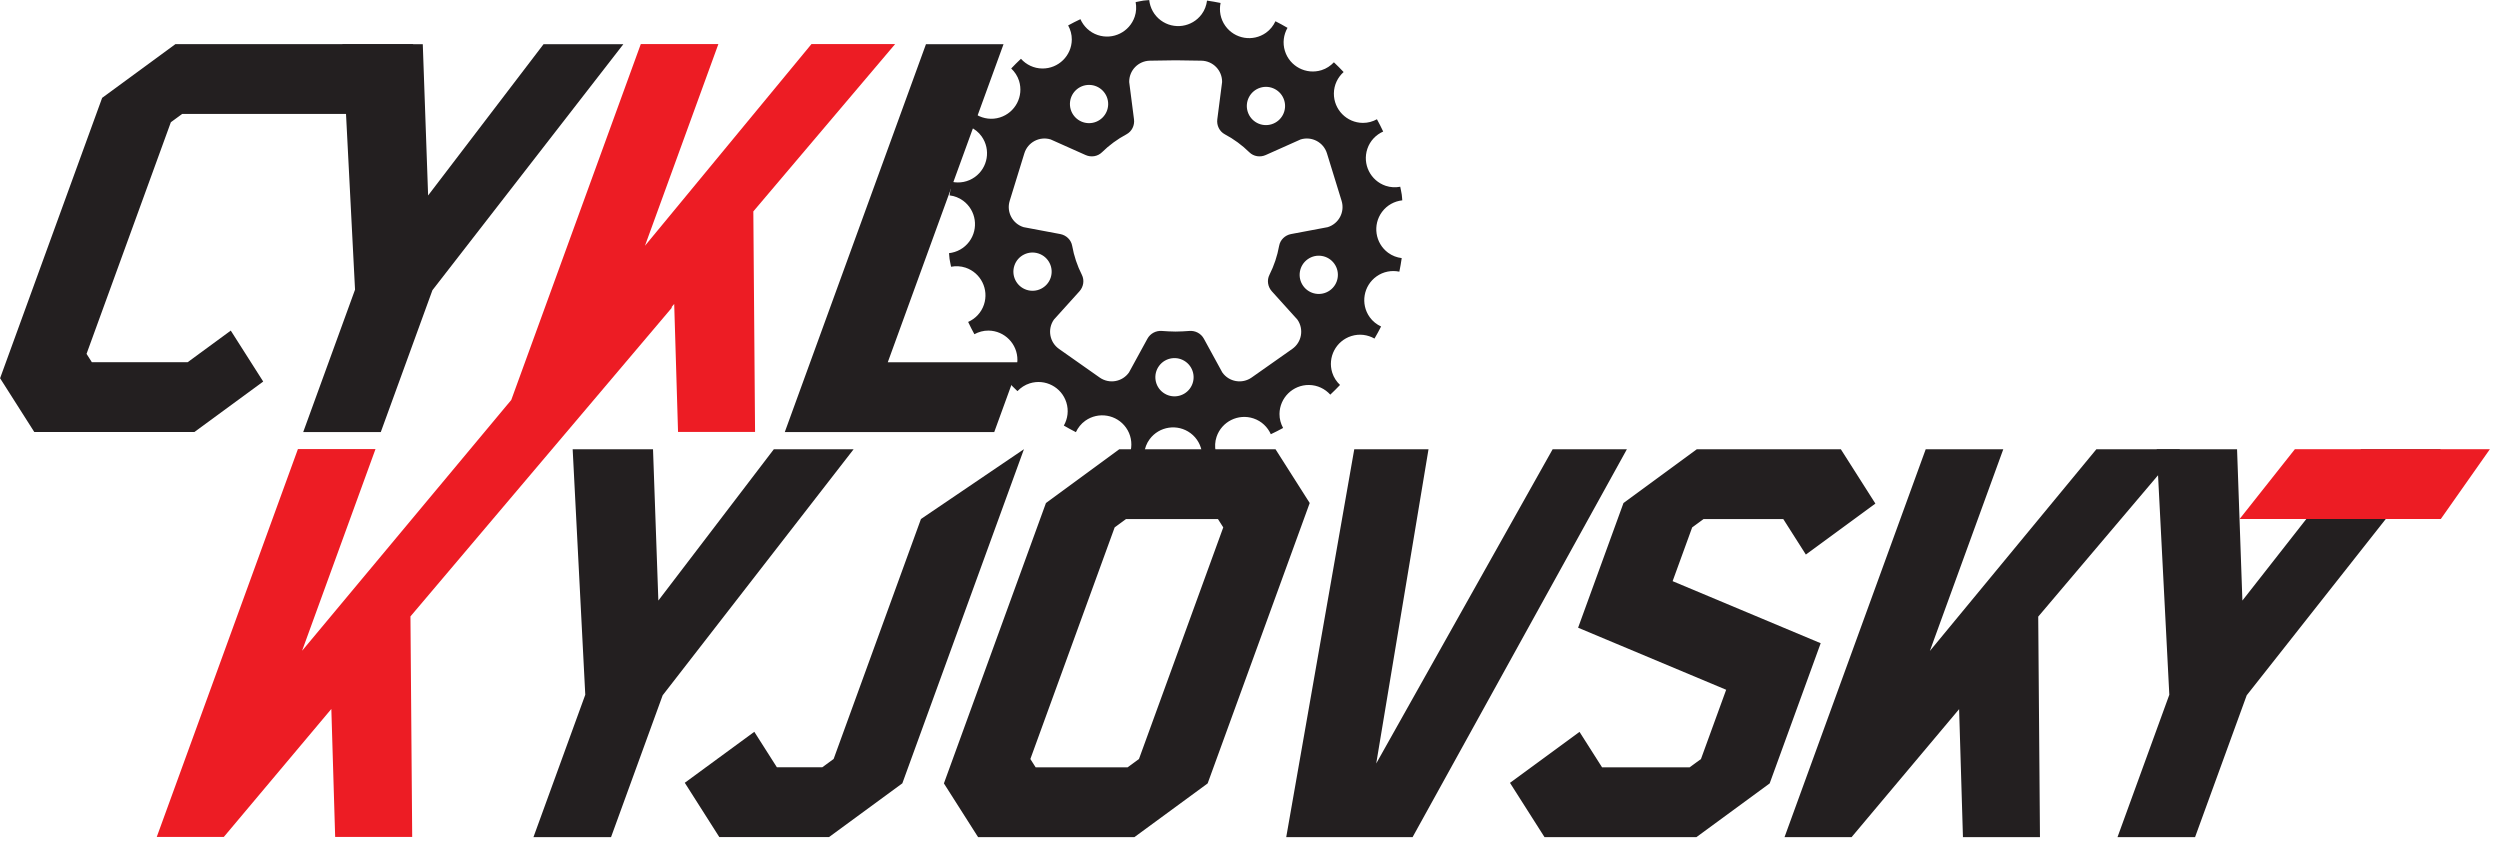
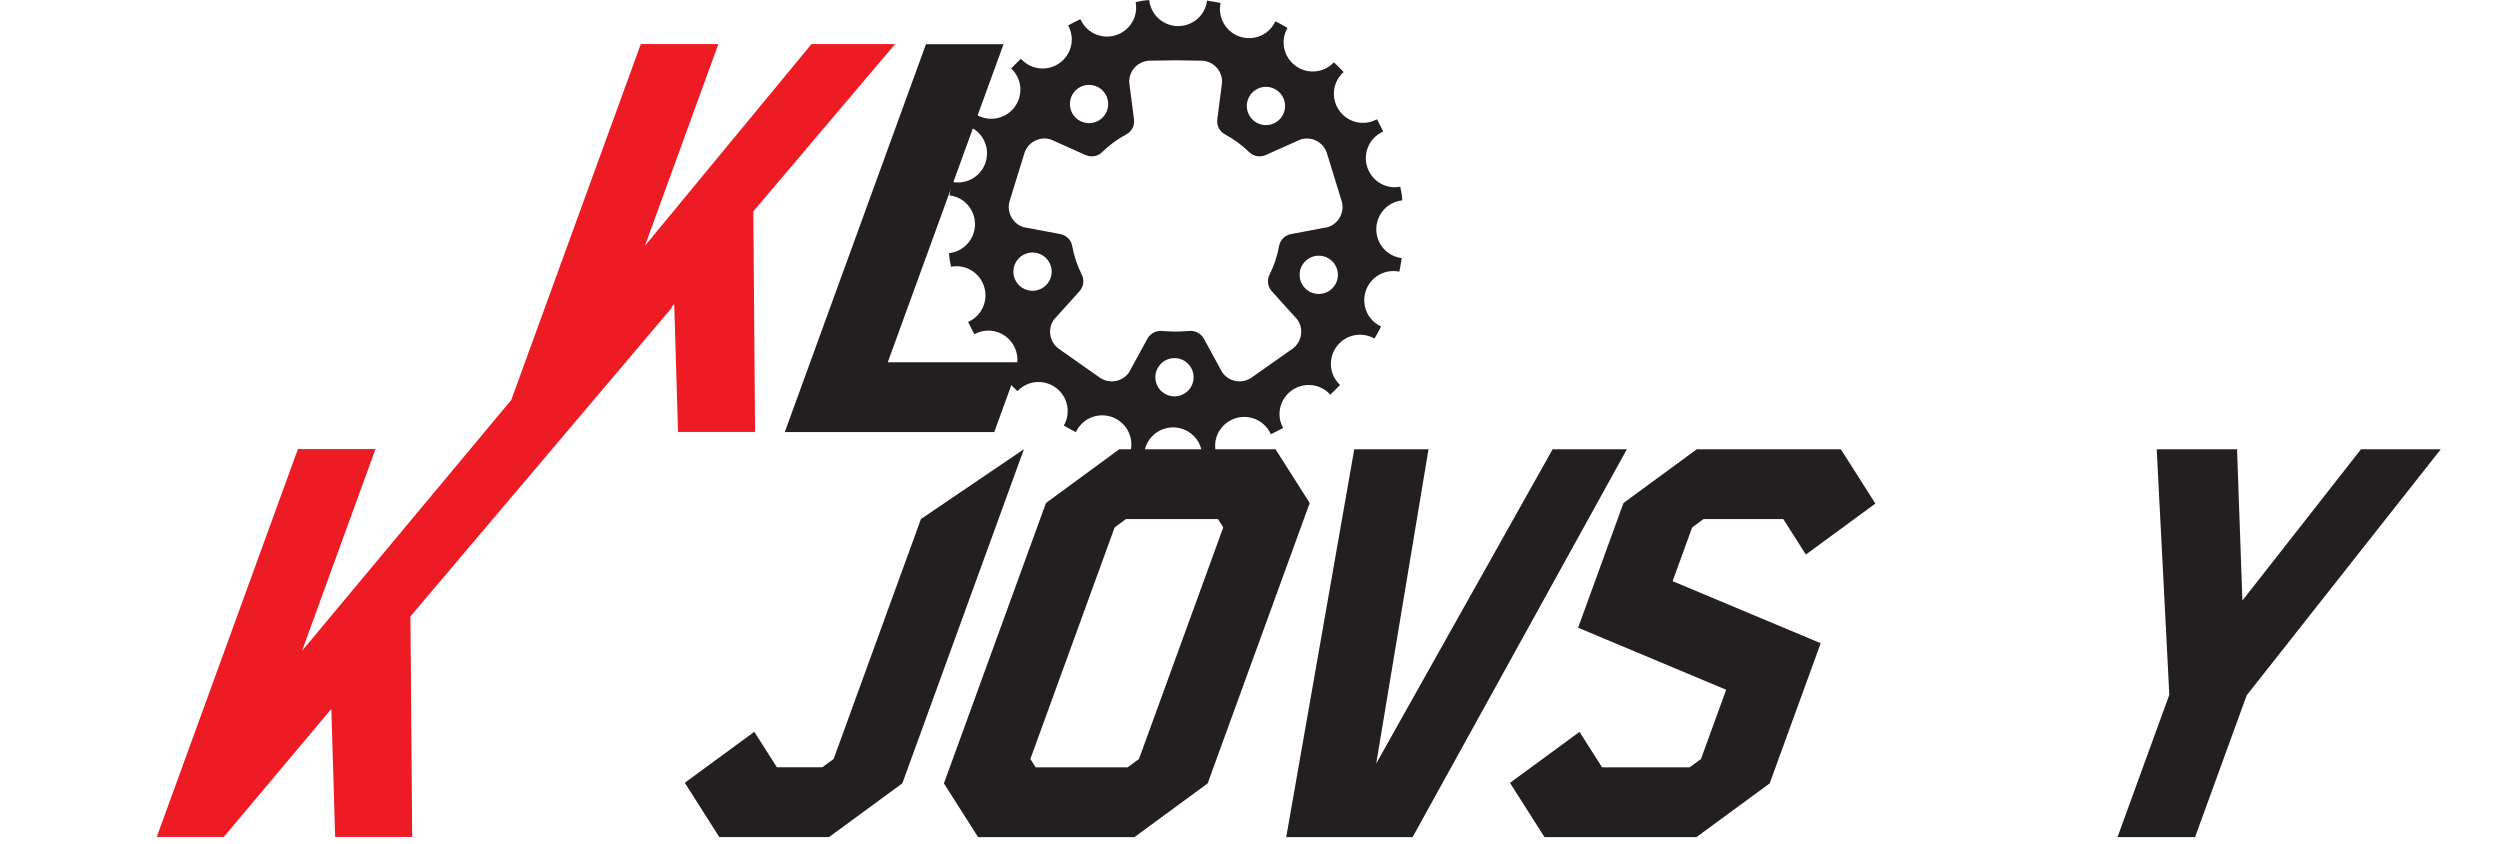
<svg xmlns="http://www.w3.org/2000/svg" width="100%" height="100%" viewBox="0 0 243 82" version="1.1" xml:space="preserve" style="fill-rule:evenodd;clip-rule:evenodd;stroke-linejoin:round;stroke-miterlimit:2;">
  <g transform="matrix(1,0,0,1,-10.684,-7.471)">
    <g id="g1" transform="matrix(1,0,0,1,-45.296,-129.863)">
      <g id="path1" transform="matrix(1.333,0,0,-1.333,142.987,141.618)">
        <path d="M0,0L-6.101,0L-18.242,-14.707L-12.889,0L-18.546,0L-27.99,-25.949L-43.244,-44.239L-37.891,-29.532L-43.548,-29.532L-53.842,-57.816L-48.953,-57.816L-41.111,-48.482L-40.832,-57.816L-35.215,-57.816L-35.342,-41.734L-23.953,-28.284L-23.951,-28.284L-23.79,-28.092L-16.261,-19.2L-16.32,-19.2L-16.11,-18.95L-15.83,-28.284L-10.214,-28.284L-10.34,-12.202L0,0Z" style="fill:rgb(237,28,36);fill-rule:nonzero;" />
      </g>
      <g id="path2" transform="matrix(1.333,0,0,-1.333,107.831,218.706)">
-         <path d="M0,0L3.779,10.384L2.86,28.284L8.719,28.284L9.108,17.253L17.527,28.284L23.345,28.284L9.422,10.344L5.657,0L0,0Z" style="fill:rgb(35,31,32);fill-rule:nonzero;" />
-       </g>
+         </g>
      <g id="path3" transform="matrix(1.333,0,0,-1.333,155.508,180.995)">
        <path d="M0,0L-8.868,-24.365L-14.214,-28.284L-22.214,-28.284L-24.732,-24.324L-19.662,-20.607L-18.017,-23.193L-14.704,-23.193L-13.877,-22.587L-7.51,-5.091" style="fill:rgb(35,31,32);fill-rule:nonzero;" />
      </g>
      <g id="path4" transform="matrix(1.333,0,0,-1.333,156.644,211.918)">
        <path d="M0,0L6.707,0L7.534,0.606L13.681,17.496L13.295,18.102L6.588,18.102L5.762,17.496L-0.385,0.606L0,0ZM-4.196,-5.091L-6.689,-1.172L0.752,19.273L6.098,23.193L17.492,23.193L19.985,19.273L12.543,-1.172L7.198,-5.091L-4.196,-5.091Z" style="fill:rgb(35,31,32);fill-rule:nonzero;" />
      </g>
      <g id="path5" transform="matrix(1.333,0,0,-1.333,181.001,218.706)">
        <path d="M0,0L4.961,28.284L10.375,28.284L6.563,5.374L19.426,28.284L24.84,28.284L9.213,0L0,0Z" style="fill:rgb(35,31,32);fill-rule:nonzero;" />
      </g>
      <g id="path6" transform="matrix(1.333,0,0,-1.333,206.108,218.706)">
        <path d="M0,0L-2.519,3.96L2.552,7.677L4.196,5.091L10.58,5.091L11.407,5.697L13.245,10.748L2.448,15.273L5.757,24.364L11.102,28.284L21.608,28.284L24.126,24.324L19.056,20.607L17.411,23.193L11.593,23.193L10.766,22.587L9.34,18.667L20.137,14.142L16.417,3.919L11.071,0L0,0Z" style="fill:rgb(35,31,32);fill-rule:nonzero;" />
      </g>
      <g id="path7" transform="matrix(1.333,0,0,-1.333,229.435,218.706)">
-         <path d="M0,0L10.295,28.284L15.951,28.284L10.598,13.576L22.739,28.284L28.841,28.284L18.5,16.081L18.627,0L13.011,0L12.731,9.334L4.889,0L0,0Z" style="fill:rgb(35,31,32);fill-rule:nonzero;" />
-       </g>
+         </g>
      <g id="path8" transform="matrix(1.333,0,0,-1.333,261.8,218.706)">
        <path d="M0,0L3.779,10.384L2.86,28.284L8.719,28.284L9.108,17.253L17.754,28.284L23.572,28.284L9.422,10.344L5.656,0L0,0Z" style="fill:rgb(35,31,32);fill-rule:nonzero;" />
      </g>
      <g id="path9" transform="matrix(1.333,0,0,-1.333,90.576,148.407)">
-         <path d="M0,0L-12.669,0L-13.495,-0.606L-19.643,-17.496L-19.257,-18.102L-12.267,-18.102L-9.126,-15.799L-6.761,-19.515L-11.776,-23.193L-23.454,-23.193L-25.947,-19.273L-18.505,1.172L-13.159,5.091L4.196,5.091" style="fill:rgb(35,31,32);fill-rule:nonzero;" />
-       </g>
+         </g>
      <g id="path10" transform="matrix(1.333,0,0,-1.333,85.452,179.331)">
-         <path d="M0,0L3.779,10.384L2.86,28.284L8.719,28.284L9.108,17.253L17.527,28.284L23.345,28.284L9.422,10.344L5.657,0L0,0Z" style="fill:rgb(35,31,32);fill-rule:nonzero;" />
-       </g>
+         </g>
      <g id="path11" transform="matrix(1.333,0,0,-1.333,132.261,179.331)">
        <path d="M0,0L10.295,28.284L15.951,28.284L7.51,5.091L17.126,5.091L15.273,0L0,0Z" style="fill:rgb(35,31,32);fill-rule:nonzero;" />
      </g>
      <g id="path12" transform="matrix(1.333,0,0,-1.333,273.669,187.783)">
-         <path d="M0,0L4.03,5.091L9.687,5.091L8.634,5.091L18.25,5.091L14.671,0L0,0Z" style="fill:rgb(237,28,36);fill-rule:nonzero;" />
-       </g>
+         </g>
      <g id="path13" transform="matrix(1.333,0,0,-1.333,185.032,159.414)">
        <path d="M0,0L-2.673,-0.503C-3.11,-0.586 -3.463,-0.922 -3.541,-1.361C-3.674,-2.103 -3.913,-2.813 -4.246,-3.473C-4.447,-3.868 -4.37,-4.348 -4.073,-4.677L-2.21,-6.74C-1.723,-7.433 -1.889,-8.39 -2.582,-8.878L-5.547,-10.965C-6.24,-11.452 -7.197,-11.286 -7.685,-10.593L-9.029,-8.134C-9.238,-7.751 -9.651,-7.533 -10.087,-7.568C-10.405,-7.593 -10.746,-7.61 -11.087,-7.614C-11.428,-7.61 -11.769,-7.593 -12.087,-7.568C-12.522,-7.533 -12.935,-7.751 -13.145,-8.134L-14.489,-10.593C-14.977,-11.286 -15.934,-11.452 -16.627,-10.965L-19.592,-8.878C-20.285,-8.39 -20.451,-7.433 -19.963,-6.74L-18.101,-4.677C-17.804,-4.348 -17.727,-3.868 -17.927,-3.473C-18.261,-2.813 -18.5,-2.103 -18.632,-1.361C-18.71,-0.922 -19.064,-0.586 -19.501,-0.503L-22.174,0C-22.984,0.25 -23.438,1.109 -23.188,1.918L-22.12,5.383C-21.87,6.193 -21.011,6.646 -20.201,6.397L-17.653,5.259C-17.251,5.079 -16.774,5.151 -16.459,5.461C-15.931,5.98 -15.329,6.421 -14.675,6.77C-14.28,6.979 -14.067,7.42 -14.124,7.863L-14.474,10.581C-14.487,11.429 -13.81,12.126 -12.963,12.139L-11.087,12.167L-9.211,12.139C-8.364,12.126 -7.687,11.429 -7.7,10.581L-8.05,7.863C-8.107,7.42 -7.893,6.979 -7.499,6.77C-6.844,6.421 -6.243,5.98 -5.715,5.461C-5.4,5.151 -4.923,5.079 -4.52,5.259L-1.973,6.397C-1.163,6.646 -0.304,6.193 -0.054,5.383L1.014,1.918C1.264,1.109 0.81,0.25 0,0M0.157,-4.612C-0.471,-5.059 -1.341,-4.912 -1.788,-4.284C-2.234,-3.656 -2.087,-2.786 -1.459,-2.339C-0.832,-1.893 0.039,-2.04 0.485,-2.668C0.932,-3.295 0.785,-4.166 0.157,-4.612M-10.052,-11.774C-10.511,-12.392 -11.385,-12.521 -12.003,-12.062C-12.621,-11.604 -12.751,-10.73 -12.292,-10.111C-11.833,-9.493 -10.959,-9.364 -10.341,-9.823C-9.722,-10.282 -9.593,-11.155 -10.052,-11.774M-21.968,-4.566C-22.698,-4.321 -23.091,-3.53 -22.845,-2.8C-22.6,-2.07 -21.809,-1.677 -21.079,-1.923C-20.349,-2.168 -19.956,-2.959 -20.201,-3.689C-20.447,-4.419 -21.238,-4.812 -21.968,-4.566M-17.388,10.373C-16.618,10.365 -16,9.735 -16.007,8.965C-16.015,8.195 -16.646,7.576 -17.416,7.584C-18.186,7.592 -18.804,8.223 -18.796,8.993C-18.788,9.763 -18.158,10.381 -17.388,10.373M-4.92,10.167C-4.185,10.398 -3.402,9.989 -3.172,9.254C-2.941,8.519 -3.35,7.736 -4.085,7.506C-4.82,7.275 -5.602,7.684 -5.833,8.419C-6.064,9.154 -5.655,9.936 -4.92,10.167M3.963,1.115C4.33,1.609 4.871,1.893 5.439,1.956C5.423,2.097 5.421,2.236 5.4,2.377C5.373,2.571 5.324,2.756 5.29,2.947C4.947,2.884 4.586,2.896 4.233,3.014C3.117,3.389 2.517,4.597 2.892,5.712C3.09,6.3 3.521,6.739 4.046,6.973C3.906,7.279 3.749,7.573 3.591,7.868C3.283,7.7 2.935,7.599 2.56,7.603C1.383,7.614 0.439,8.578 0.451,9.754C0.457,10.375 0.733,10.926 1.161,11.311C0.933,11.557 0.694,11.79 0.453,12.022C0.211,11.767 -0.089,11.562 -0.448,11.449C-1.57,11.097 -2.766,11.721 -3.118,12.844C-3.303,13.432 -3.214,14.037 -2.931,14.534C-3.222,14.698 -3.509,14.869 -3.81,15.015C-3.961,14.693 -4.186,14.399 -4.497,14.177C-5.456,13.496 -6.786,13.72 -7.467,14.679C-7.825,15.183 -7.928,15.787 -7.811,16.348C-8.138,16.413 -8.466,16.473 -8.799,16.52C-8.844,16.17 -8.966,15.825 -9.192,15.522C-9.893,14.577 -11.227,14.38 -12.172,15.081C-12.667,15.449 -12.951,15.991 -13.014,16.56C-13.153,16.544 -13.29,16.542 -13.43,16.522C-13.625,16.494 -13.812,16.445 -14.004,16.411C-13.941,16.067 -13.952,15.704 -14.071,15.349C-14.446,14.234 -15.654,13.634 -16.769,14.009C-17.358,14.207 -17.797,14.64 -18.031,15.166C-18.337,15.026 -18.631,14.868 -18.926,14.71C-18.758,14.402 -18.655,14.053 -18.659,13.677C-18.671,12.501 -19.635,11.557 -20.811,11.569C-21.432,11.575 -21.983,11.85 -22.368,12.278C-22.614,12.051 -22.847,11.811 -23.078,11.57C-22.824,11.329 -22.619,11.029 -22.506,10.67C-22.154,9.547 -22.778,8.352 -23.901,8C-24.488,7.815 -25.093,7.904 -25.59,8.186C-25.754,7.895 -25.924,7.607 -26.071,7.306C-25.748,7.155 -25.455,6.931 -25.235,6.62C-24.553,5.661 -24.777,4.331 -25.736,3.649C-26.239,3.292 -26.842,3.189 -27.402,3.305C-27.467,2.979 -27.527,2.651 -27.573,2.318C-27.224,2.273 -26.881,2.151 -26.579,1.926C-25.634,1.225 -25.436,-0.109 -26.138,-1.054C-26.505,-1.548 -27.045,-1.832 -27.613,-1.896C-27.597,-2.034 -27.595,-2.17 -27.575,-2.308C-27.547,-2.505 -27.498,-2.692 -27.463,-2.886C-27.12,-2.823 -26.76,-2.835 -26.406,-2.953C-25.291,-3.328 -24.691,-4.536 -25.066,-5.652C-25.263,-6.238 -25.694,-6.677 -26.218,-6.911C-26.078,-7.217 -25.92,-7.511 -25.762,-7.806C-25.455,-7.64 -25.108,-7.538 -24.734,-7.542C-23.558,-7.554 -22.614,-8.517 -22.625,-9.694C-22.632,-10.312 -22.905,-10.862 -23.33,-11.247C-23.103,-11.493 -22.864,-11.725 -22.623,-11.957C-22.382,-11.704 -22.083,-11.501 -21.726,-11.389C-20.603,-11.036 -19.408,-11.661 -19.056,-12.783C-18.872,-13.369 -18.959,-13.972 -19.24,-14.468C-18.949,-14.631 -18.662,-14.802 -18.361,-14.948C-18.21,-14.628 -17.986,-14.336 -17.677,-14.116C-16.718,-13.435 -15.388,-13.659 -14.706,-14.618C-14.35,-15.119 -14.247,-15.721 -14.361,-16.279C-14.035,-16.345 -13.707,-16.405 -13.375,-16.451C-13.329,-16.104 -13.207,-15.762 -12.983,-15.461C-12.282,-14.517 -10.948,-14.319 -10.003,-15.02C-9.51,-15.386 -9.226,-15.926 -9.162,-16.491C-9.022,-16.475 -8.884,-16.473 -8.745,-16.453C-8.55,-16.426 -8.364,-16.377 -8.172,-16.342C-8.234,-16.001 -8.222,-15.641 -8.104,-15.289C-7.729,-14.174 -6.521,-13.574 -5.406,-13.948C-4.82,-14.145 -4.381,-14.575 -4.147,-15.098C-3.841,-14.958 -3.547,-14.801 -3.252,-14.643C-3.418,-14.337 -3.519,-13.99 -3.515,-13.617C-3.503,-12.441 -2.54,-11.496 -1.363,-11.508C-0.745,-11.515 -0.196,-11.788 0.189,-12.213C0.435,-11.986 0.668,-11.746 0.899,-11.506C0.647,-11.265 0.443,-10.966 0.331,-10.609C-0.021,-9.487 0.604,-8.291 1.726,-7.939C2.313,-7.755 2.916,-7.842 3.412,-8.124C3.576,-7.832 3.747,-7.545 3.893,-7.244C3.573,-7.093 3.281,-6.869 3.061,-6.56C2.379,-5.601 2.604,-4.271 3.562,-3.59C4.064,-3.233 4.666,-3.13 5.225,-3.245C5.291,-2.918 5.351,-2.59 5.397,-2.257C5.049,-2.212 4.706,-2.089 4.404,-1.865C3.459,-1.164 3.262,0.17 3.963,1.115" style="fill:rgb(35,31,32);fill-rule:nonzero;" />
      </g>
    </g>
  </g>
</svg>